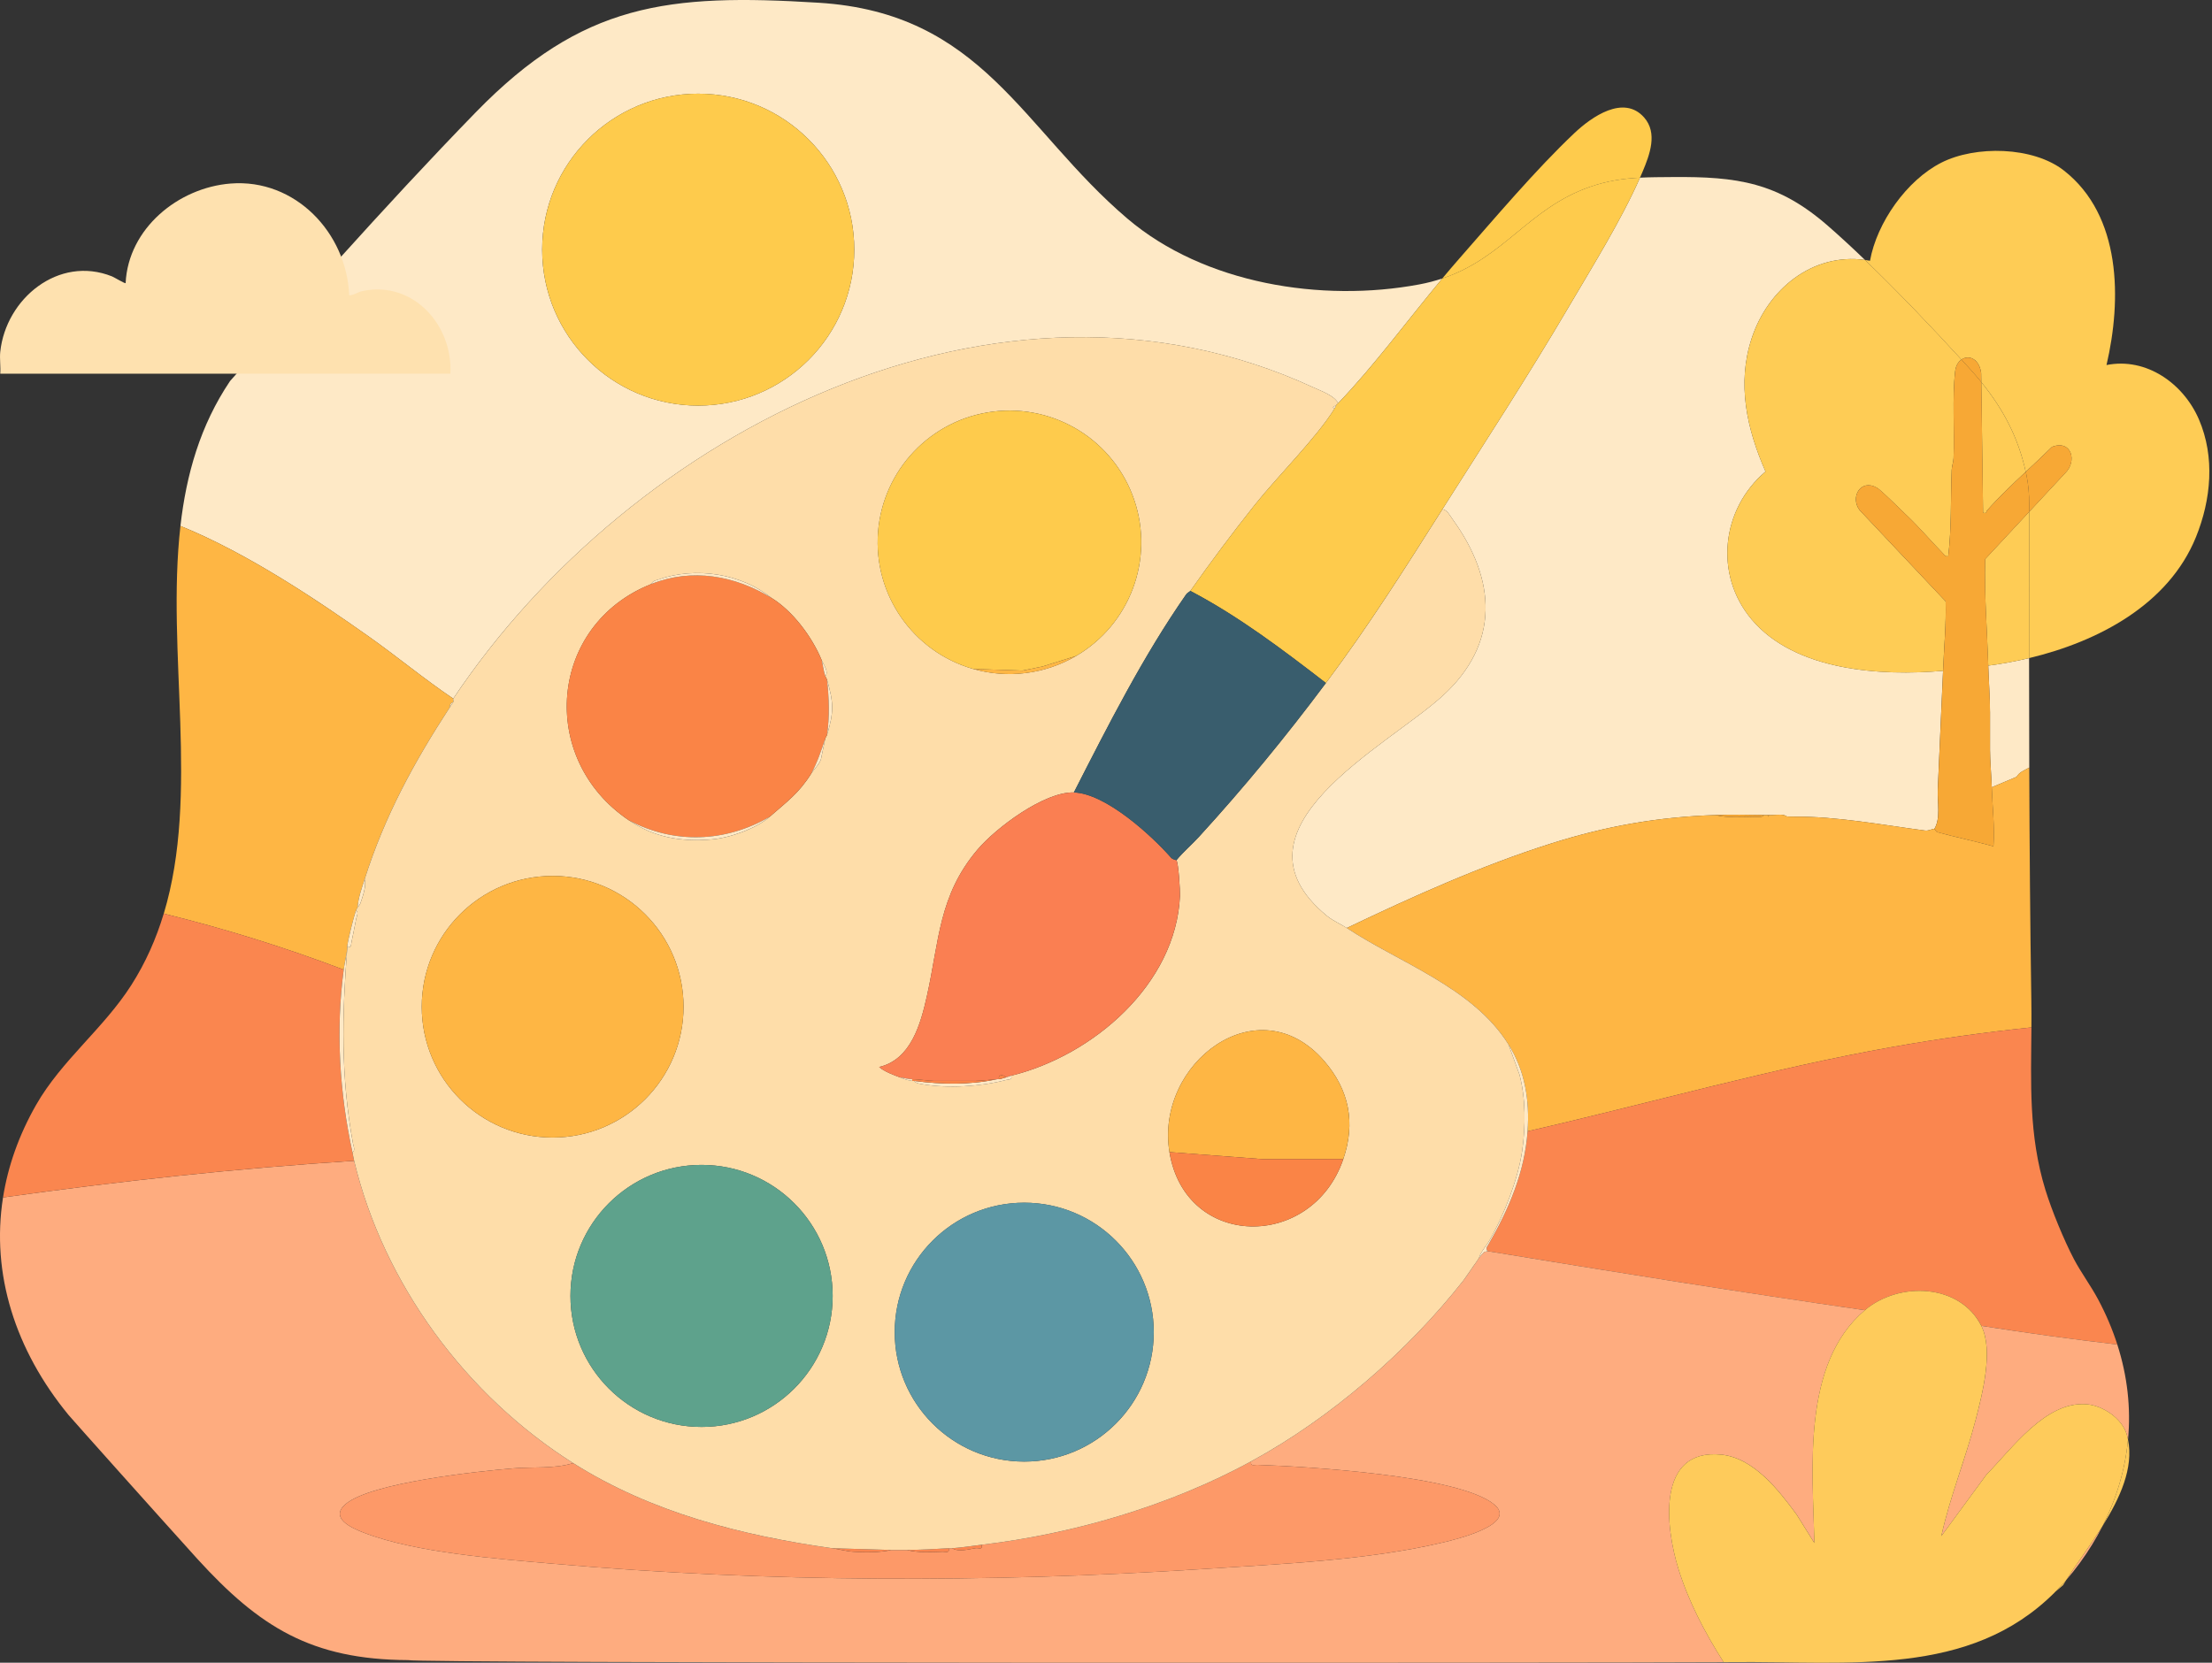
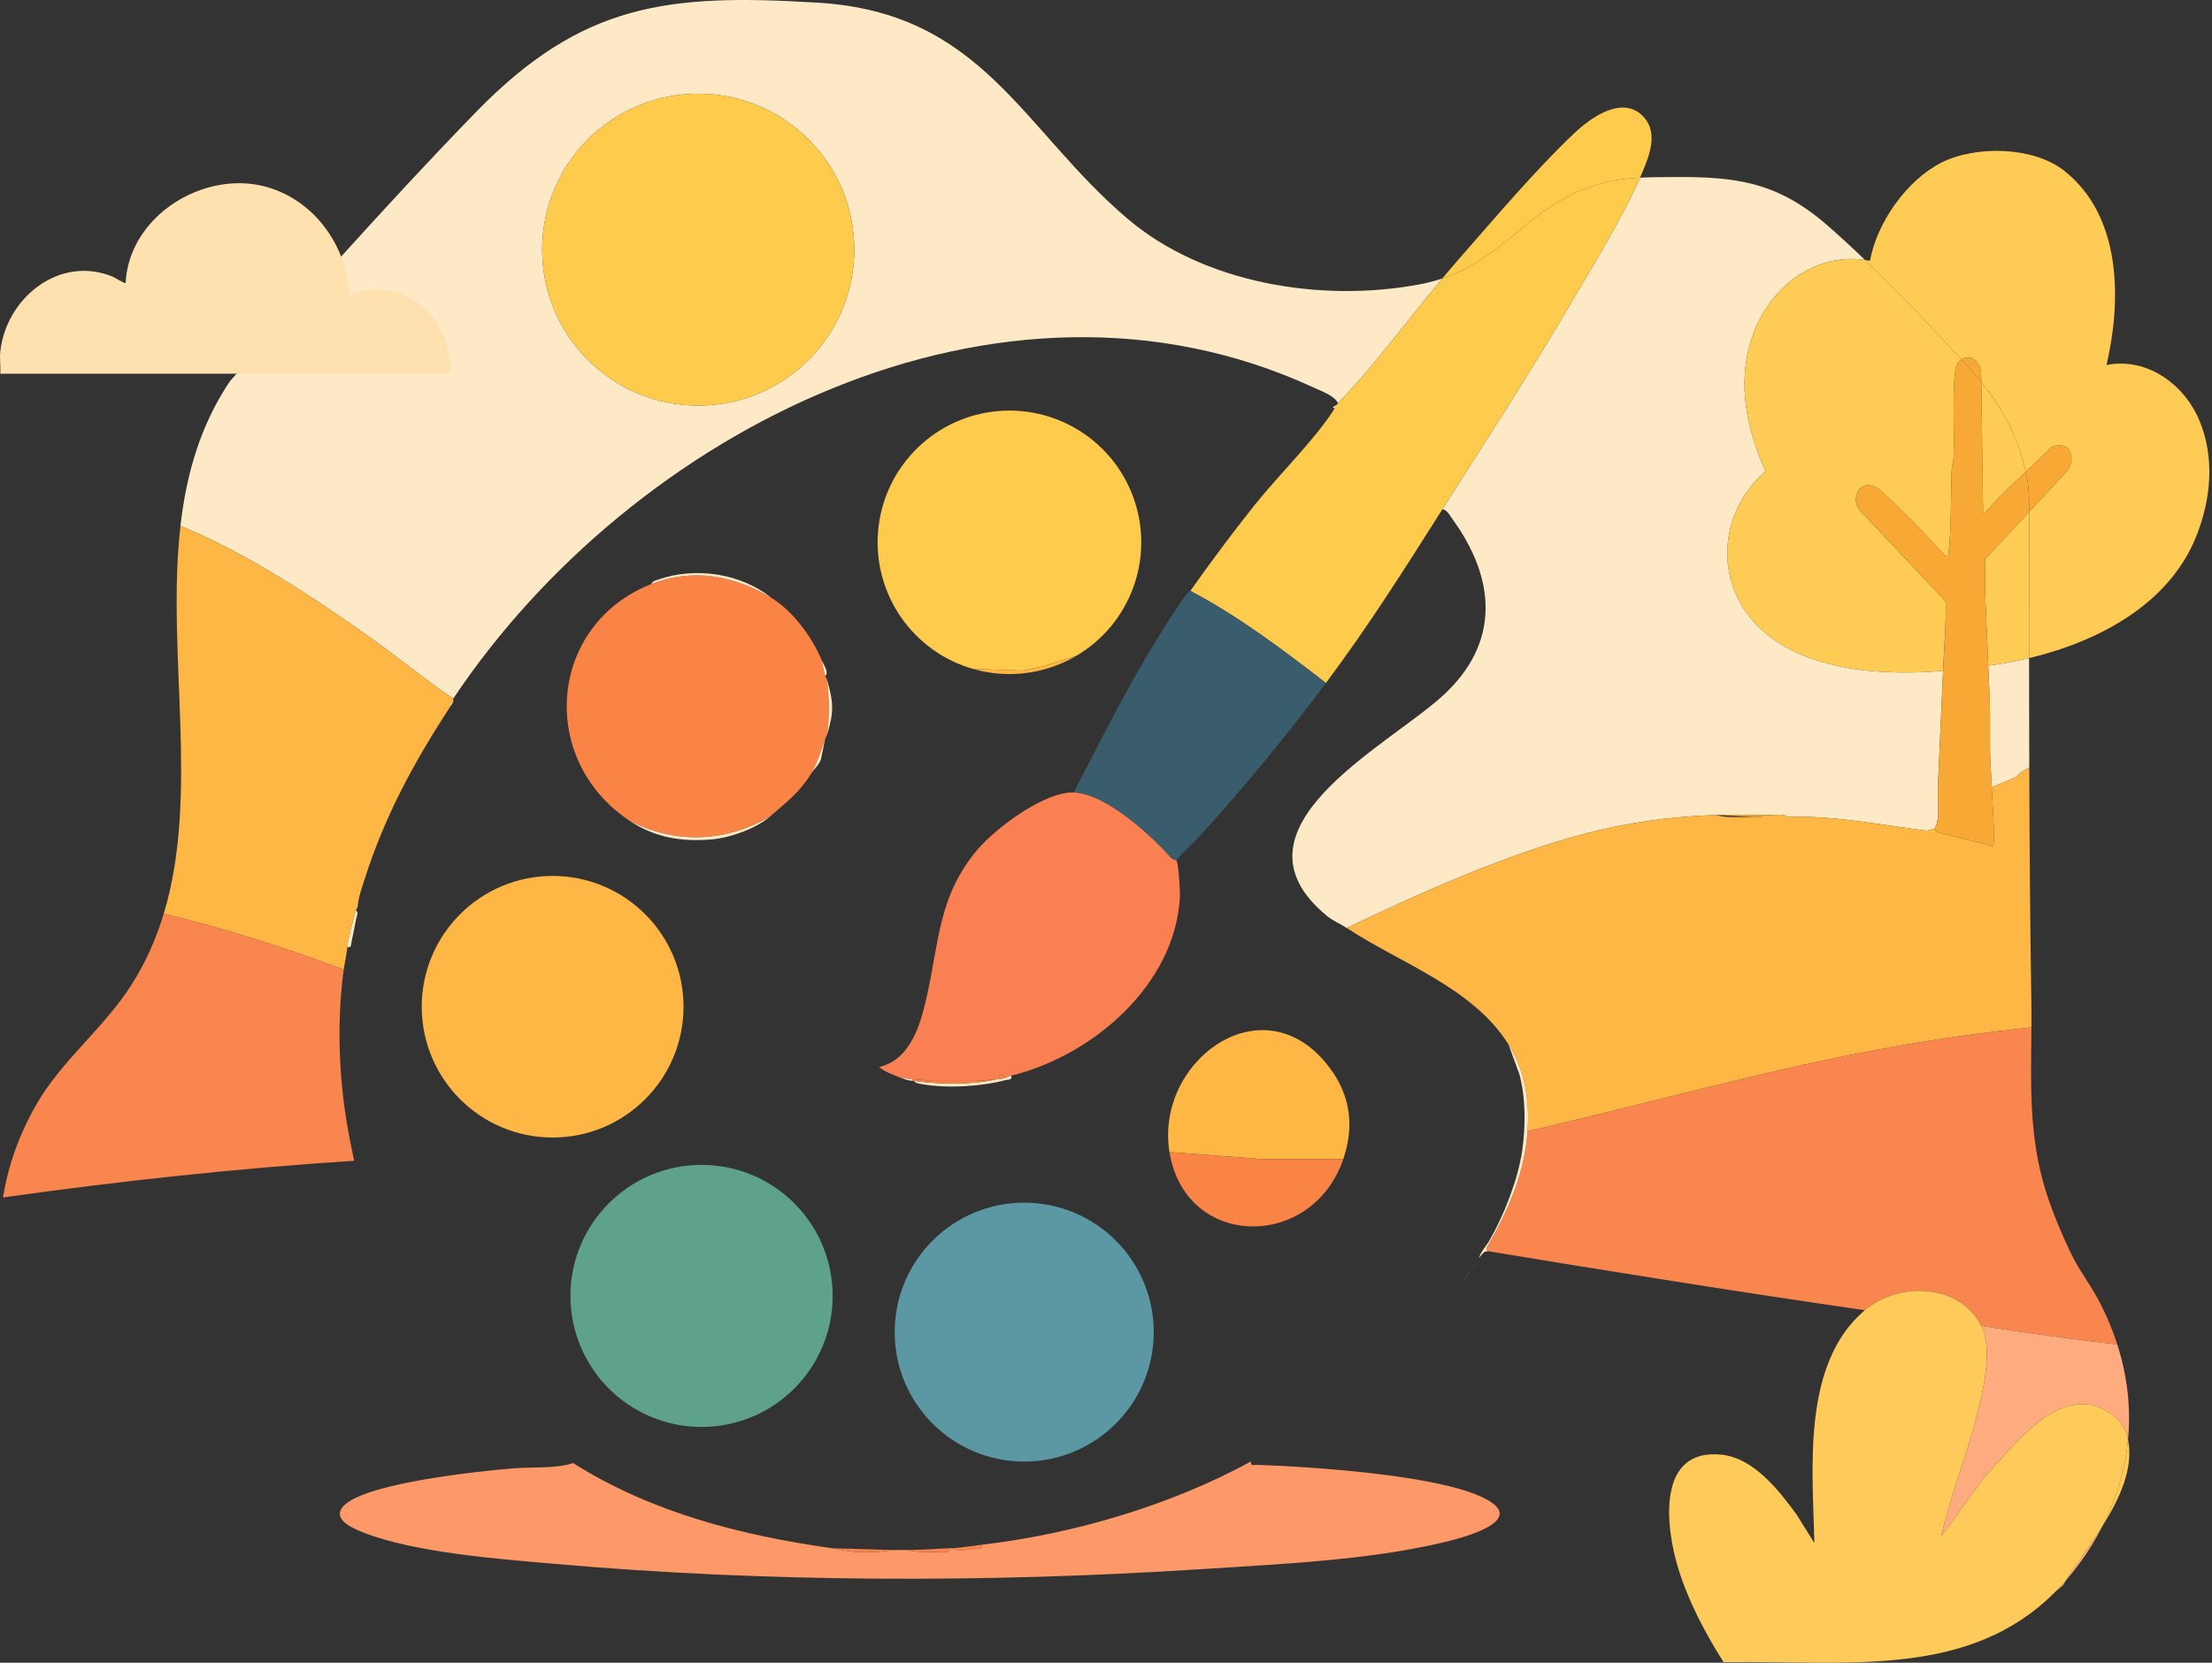
<svg xmlns="http://www.w3.org/2000/svg" width="133" height="100" viewBox="0 0 133 100" fill="none">
  <rect x="0" y="0" width="133" height="100" fill="#333333" stroke="none" />
  <g clip-path="url(#clip0_395_1957)">
    <path d="M124.045 95.335C124.106 95.235 124.169 95.132 124.235 95.028C124.028 95.267 123.817 95.494 123.603 95.712L124.045 95.335Z" fill="#FECB5B" />
    <path d="M127.951 86.582C127.783 88.353 127.274 90.097 126.425 91.766C127.469 90.092 128.295 88.293 127.951 86.582Z" fill="#FECB5B" />
    <path d="M98.607 10.686C98.66 10.565 98.713 10.443 98.765 10.322C99.19 9.309 99.686 8.004 98.853 7.062C97.624 5.672 95.694 7.03 94.666 8.002C92.355 10.183 89.843 13.16 87.717 15.58C87.384 15.96 87.052 16.35 86.722 16.748C90.463 15.496 91.905 12.519 95.608 11.236C96.665 10.87 97.616 10.738 98.607 10.686Z" fill="#FECB4C" />
    <path d="M117.934 21.625C118.359 21.328 119 21.555 119.121 22.434L119.128 22.98C120.449 24.605 121.353 26.322 121.8 28.376C122.33 27.882 122.861 27.39 123.376 26.879C124.532 26.417 124.939 27.729 124.144 28.483L122.008 30.78C122.004 33.712 122.001 36.646 122.002 39.58C126.177 38.583 130.398 36.346 132.037 32.297C132.946 30.052 133.189 27.494 132.215 25.227C131.29 23.074 129.061 21.476 126.657 21.954C127.574 18.026 127.561 12.963 124.092 10.253C122.235 8.802 118.772 8.743 116.727 9.782C114.636 10.844 112.848 13.395 112.437 15.683C112.336 15.664 112.234 15.647 112.134 15.633C114.117 17.541 116.209 19.739 117.932 21.625H117.934Z" fill="#FECC55" />
    <path d="M122.009 30.323C122.009 30.475 122.009 30.628 122.009 30.781L124.145 28.484C124.941 27.731 124.533 26.418 123.376 26.88C122.861 27.391 122.33 27.884 121.801 28.377C121.815 28.444 121.831 28.51 121.845 28.577C121.961 29.151 122.01 29.737 122.009 30.323Z" fill="#F7A835" />
    <path d="M119.127 22.98L119.12 22.434C119.001 21.555 118.358 21.33 117.933 21.625C118.119 21.828 118.301 22.028 118.478 22.223C118.705 22.474 118.921 22.726 119.127 22.98Z" fill="#F7A835" />
    <path d="M86.726 30.628C87.011 30.656 87.181 31.012 87.334 31.222C89.972 34.864 90.2 38.705 86.727 41.862C83.36 44.924 73.439 49.862 79.777 55.077C80.159 55.392 80.623 55.576 80.977 55.811C84.94 53.917 89.091 52.048 93.289 50.721C96.588 49.679 99.665 49.135 103.136 49.019C104.095 48.986 105.102 49 106.062 49.019C106.132 49.02 106.202 49.017 106.272 49.019C106.306 49.019 106.342 49.018 106.376 49.019C106.636 49.027 107.032 48.968 107.247 49.019C107.5 49.081 107.216 49.122 107.888 49.116C110.425 49.093 113.223 49.619 115.749 49.951C115.968 49.98 116.199 49.835 116.306 49.853C116.694 49.221 116.481 48.253 116.511 47.498C116.606 45.12 116.733 42.734 116.829 40.345C113.079 40.669 107.942 40.352 105.329 37.264C103.045 34.565 103.503 30.604 106.155 28.36C105.031 25.798 104.42 23.077 105.328 20.331C106.298 17.396 108.969 15.2 112.134 15.633C111.36 14.889 110.603 14.188 109.891 13.569C106.892 10.959 104.443 10.615 100.566 10.648C99.871 10.654 99.231 10.654 98.607 10.685C97.481 13.245 95.743 16.036 94.336 18.433C91.912 22.565 89.289 26.582 86.726 30.627V30.628Z" fill="#FEE9C6" />
    <path d="M85.335 17.106C79.467 18.203 72.404 17.076 67.787 13.148C61.44 7.745 59.088 0.776 49.213 0.164C40.166 -0.396 35.011 0.176 28.613 6.747C25.808 9.629 23.067 12.599 20.363 15.596C18.957 17.153 17.561 18.719 16.171 20.283C15.39 21.162 14.611 22.04 13.833 22.916C12.037 25.583 11.202 28.535 10.849 31.632C14.948 33.295 19.211 36.191 22.163 38.275C23.882 39.489 25.505 40.841 27.251 42.017C37.997 25.926 60.073 14.586 78.958 23.295C79.427 23.512 80.254 23.801 80.455 24.253C82.605 22.014 84.645 19.24 86.722 16.747C86.292 16.891 85.833 17.013 85.335 17.106ZM41.982 24.393C36.8 24.393 32.599 20.194 32.599 15.014C32.599 9.835 36.8 5.635 41.982 5.635C47.164 5.635 51.364 9.834 51.364 15.014C51.364 20.195 47.164 24.393 41.982 24.393Z" fill="#FEE9C6" />
    <path d="M119.653 42.801V45.1C119.653 45.745 119.734 46.636 119.757 47.347L121.252 46.72C121.404 46.446 121.686 46.344 121.951 46.197C121.972 46.186 121.993 46.175 122.013 46.164C122.006 43.969 122.002 41.775 122.001 39.581C121.174 39.778 120.349 39.928 119.547 40.032C119.575 40.933 119.651 41.93 119.651 42.801H119.653Z" fill="#FEE9C6" />
    <path d="M122.014 46.174C122.014 46.174 122.014 46.167 122.014 46.163C121.993 46.174 121.972 46.185 121.952 46.196L122.015 46.173L122.014 46.174Z" fill="#F7A835" />
    <path d="M106.377 49.018C106.343 49.017 106.307 49.018 106.272 49.018L106.325 49.12L106.377 49.018Z" fill="#F7A835" />
    <path d="M121.251 46.72L119.757 47.346C119.795 48.525 119.941 49.709 119.86 50.898C118.748 50.592 117.609 50.354 116.497 50.052C116.401 50.026 116.341 49.86 116.306 49.853C116.199 49.835 115.968 49.98 115.749 49.951C113.223 49.619 110.425 49.093 107.887 49.116C107.216 49.122 107.499 49.079 107.247 49.019C107.032 48.967 106.635 49.026 106.376 49.019L106.324 49.121L106.272 49.019C106.201 49.017 106.132 49.02 106.062 49.019C105.954 49.191 105.666 49.123 105.489 49.126C104.734 49.134 103.854 49.204 103.136 49.019C99.664 49.135 96.588 49.679 93.289 50.722C89.091 52.048 84.94 53.917 80.977 55.811C84.139 57.908 88.558 59.383 90.698 62.812C91.696 64.412 91.977 66.159 91.847 68.036C99.193 66.354 106.45 64.263 113.883 62.949C116.583 62.472 119.35 62.081 122.142 61.791C122.146 61.257 122.146 60.72 122.137 60.174C122.065 55.513 122.03 50.844 122.013 46.174L121.95 46.197C121.684 46.343 121.403 46.446 121.25 46.72H121.251Z" fill="#FEB644" />
    <path d="M91.848 68.036C91.679 70.505 90.712 72.735 89.501 74.838C89.42 74.98 89.307 75.079 89.445 75.246C96.994 76.493 104.553 77.701 112.127 78.799C114.182 77.059 117.839 77.184 119.131 79.739C121.847 80.167 124.574 80.542 127.307 80.862C127.014 79.95 126.631 79.045 126.155 78.152C125.707 77.313 125.114 76.519 124.693 75.715C124.096 74.577 123.366 72.8 122.987 71.572C121.965 68.255 122.12 65.124 122.143 61.79C119.35 62.08 116.584 62.47 113.884 62.948C106.452 64.262 99.194 66.353 91.848 68.035V68.036Z" fill="#FA864F" />
    <path d="M125.058 93.992C125.584 93.27 126.039 92.525 126.425 91.767C125.692 92.94 124.854 94.052 124.234 95.028C124.516 94.704 124.79 94.359 125.058 93.992Z" fill="#FEAC7F" />
    <path d="M123.552 95.762C123.569 95.745 123.585 95.727 123.602 95.71L123.521 95.778C123.532 95.773 123.541 95.767 123.552 95.762Z" fill="#FEAC7F" />
    <path d="M118.786 85.404C118.183 87.75 117.241 90.019 116.727 92.381L119.446 88.676C120.982 87.116 122.985 84.273 125.439 84.453C126.435 84.526 127.604 85.307 127.883 86.297C127.909 86.392 127.932 86.487 127.951 86.583C128.129 84.688 127.916 82.762 127.306 80.862C124.573 80.541 121.846 80.167 119.13 79.74C119.878 81.22 119.188 83.849 118.787 85.405L118.786 85.404Z" fill="#FEAC7F" />
-     <path d="M103.49 87.484C105.448 87.675 106.956 89.628 108.031 91.096L109.095 92.8C108.991 88.34 108.321 82.021 112.127 78.799C104.553 77.7 96.994 76.492 89.445 75.246L89.237 75.297C89.121 75.408 89.02 75.537 88.921 75.664C88.872 75.727 88.808 75.853 88.712 75.978L88.428 76.384C88.284 76.6 88.14 76.82 87.98 77.023C84.603 81.309 80.016 85.281 75.228 87.89C75.17 88.206 75.388 88.092 75.589 88.099C78.536 88.196 87.71 88.729 89.836 90.477C91.306 91.687 87.494 92.594 86.747 92.77C82.234 93.842 76.896 94.069 72.25 94.37C59.468 95.197 46.133 95.176 33.367 94.055C29.971 93.757 24.99 93.389 21.866 92.176C21.144 91.895 19.796 91.304 20.78 90.46C22.285 89.17 28.729 88.483 30.858 88.309C32.046 88.212 33.328 88.346 34.464 87.995C28.027 83.928 23.073 77.242 21.293 69.813C14.225 70.268 7.188 71.033 0.182 72.017C-0.542 76.615 0.916 81.198 4.121 85.099C4.325 85.347 9.411 91.039 11.861 93.749C15.603 97.856 18.722 99.811 24.534 99.842C25.041 100.043 95.81 100.013 103.637 99.967C102.509 98.195 101.529 96.329 100.914 94.344C100.15 91.878 99.574 87.102 103.49 87.485V87.484Z" fill="#FEAC7F" />
    <path d="M9.846 54.948C13.512 55.849 17.124 56.974 20.666 58.318C20.721 57.904 20.828 57.482 20.875 57.064C20.878 57.03 20.875 56.994 20.875 56.96C20.882 56.661 21.278 55.108 21.398 54.765C21.432 54.669 21.493 54.585 21.503 54.556C21.544 53.981 21.748 53.425 21.921 52.885C23.128 49.081 24.887 45.851 27.043 42.54C27.044 42.388 27.103 42.273 27.252 42.227C27.276 42.19 27.228 42.054 27.252 42.017C25.506 40.841 23.882 39.489 22.164 38.275C19.213 36.191 14.949 33.296 10.85 31.632C9.982 39.245 12.021 47.725 9.847 54.948H9.846Z" fill="#FEB644" />
    <path d="M21.188 69.289C20.41 65.729 20.182 61.943 20.665 58.317C17.124 56.973 13.511 55.848 9.845 54.947C9.394 56.443 8.765 57.885 7.89 59.254C6.221 61.865 3.698 63.776 2.171 66.451C1.128 68.279 0.476 70.149 0.182 72.016C7.187 71.031 14.224 70.266 21.293 69.812C21.251 69.638 21.226 69.464 21.188 69.289Z" fill="#FA864F" />
    <path d="M125.439 84.453C122.985 84.273 120.982 87.116 119.446 88.676L116.726 92.382C117.242 90.019 118.182 87.749 118.786 85.404C119.186 83.848 119.877 81.219 119.129 79.739C117.838 77.184 114.181 77.058 112.125 78.799C108.318 82.022 108.99 88.34 109.093 92.8L108.029 91.096C106.954 89.63 105.447 87.677 103.489 87.484C99.573 87.101 100.148 91.877 100.913 94.344C101.528 96.327 102.508 98.194 103.636 99.967C103.829 99.966 103.985 99.965 104.099 99.963C111.237 99.891 118.408 100.906 123.551 95.763C123.541 95.768 123.531 95.775 123.521 95.78L123.601 95.712C123.816 95.495 124.027 95.267 124.234 95.028C124.853 94.052 125.692 92.94 126.424 91.766C127.274 90.098 127.783 88.354 127.95 86.582C127.932 86.487 127.909 86.391 127.882 86.296C127.604 85.306 126.435 84.525 125.439 84.452V84.453Z" fill="#FECB5B" />
    <path d="M41.982 24.394C47.163 24.394 51.364 20.195 51.364 15.014C51.364 9.834 47.163 5.634 41.982 5.634C36.8 5.634 32.6 9.834 32.6 15.014C32.6 20.195 36.8 24.394 41.982 24.394Z" fill="#FECB4C" />
-     <path d="M105.49 49.125C105.667 49.123 105.954 49.192 106.063 49.018C105.103 48.999 104.096 48.986 103.137 49.018C103.855 49.202 104.735 49.132 105.49 49.125Z" fill="#F7A835" />
+     <path d="M105.49 49.125C105.667 49.123 105.954 49.192 106.063 49.018C105.103 48.999 104.096 48.986 103.137 49.018Z" fill="#F7A835" />
    <path d="M58.662 93.11C58.23 93.176 57.649 93.356 57.25 93.115C57.181 93.12 57.11 93.11 57.041 93.115C57.1 93.43 56.881 93.317 56.68 93.324C56.006 93.347 55.171 93.395 54.533 93.219C54.22 93.222 53.906 93.217 53.593 93.219C52.933 93.375 52.029 93.37 51.341 93.328C50.909 93.302 50.433 93.17 50.039 93.115C44.571 92.344 39.168 90.966 34.465 87.995C33.33 88.346 32.046 88.212 30.859 88.31C28.731 88.483 22.287 89.17 20.781 90.46C19.796 91.303 21.145 91.895 21.867 92.176C24.991 93.39 29.971 93.757 33.367 94.055C46.134 95.176 59.469 95.198 72.251 94.37C76.897 94.069 82.235 93.841 86.748 92.77C87.495 92.594 91.307 91.686 89.837 90.477C87.711 88.729 78.537 88.197 75.59 88.099C75.389 88.093 75.171 88.206 75.229 87.89C70.347 90.55 64.549 92.256 59.027 92.905C59.086 93.243 58.857 93.081 58.662 93.11Z" fill="#FD9968" />
-     <path d="M21.189 69.289C21.386 69.191 21.255 68.936 21.227 68.783C20.482 64.726 20.565 61.104 20.875 57.065C20.828 57.482 20.721 57.904 20.666 58.319C20.183 61.944 20.411 65.729 21.189 69.29V69.289Z" fill="#FEE9C6" />
    <path d="M53.592 93.218L50.038 93.114C50.432 93.169 50.908 93.301 51.34 93.327C52.028 93.369 52.931 93.374 53.592 93.218Z" fill="#FA864F" />
    <path d="M56.681 93.323C56.881 93.317 57.1 93.43 57.041 93.114C56.206 93.167 55.371 93.209 54.533 93.218C55.172 93.394 56.007 93.345 56.681 93.323Z" fill="#FA864F" />
    <path d="M58.662 93.11C58.857 93.08 59.086 93.243 59.027 92.905C58.433 92.975 57.848 93.072 57.25 93.115C57.648 93.356 58.23 93.177 58.662 93.11Z" fill="#FA864F" />
-     <path d="M21.659 54.352C21.791 53.972 22.052 53.257 21.92 52.885C21.749 53.427 21.544 53.982 21.502 54.556C21.509 54.531 21.621 54.459 21.659 54.352Z" fill="#FEE9C6" />
    <path d="M21.137 56.651C21.238 56.19 21.324 55.715 21.416 55.252C21.444 55.11 21.584 54.851 21.398 54.765C21.278 55.108 20.882 56.66 20.875 56.959C21.137 57.018 21.098 56.827 21.137 56.651Z" fill="#FEE9C6" />
    <path d="M27.043 42.539C27.11 42.436 27.183 42.33 27.252 42.226C27.103 42.271 27.045 42.387 27.043 42.539Z" fill="#FEE9C6" />
-     <path d="M21.226 68.783C21.255 68.936 21.385 69.191 21.189 69.289C21.226 69.463 21.252 69.638 21.293 69.812C23.074 77.242 28.026 83.927 34.464 87.994C39.167 90.965 44.57 92.343 50.038 93.114L53.592 93.218C53.905 93.216 54.219 93.221 54.532 93.218C55.371 93.209 56.206 93.168 57.04 93.114C57.109 93.109 57.181 93.119 57.25 93.114C57.848 93.071 58.432 92.975 59.027 92.904C64.547 92.254 70.346 90.549 75.228 87.889C80.016 85.281 84.603 81.308 87.98 77.022L88.428 76.383C88.52 76.245 88.613 76.107 88.712 75.977C88.808 75.853 88.872 75.726 88.922 75.663C89.043 75.26 89.36 74.947 89.567 74.585C90.408 73.115 91.268 70.963 91.521 69.223C91.734 67.757 91.741 66.043 91.356 64.611L90.699 62.812C88.559 59.383 84.142 57.908 80.978 55.811C80.624 55.577 80.16 55.392 79.778 55.077C73.44 49.862 83.361 44.924 86.728 41.863C90.2 38.705 89.972 34.864 87.335 31.222C87.182 31.012 87.012 30.657 86.727 30.628C84.391 34.316 82.34 37.574 79.724 41.077C77.32 44.298 74.799 47.365 72.094 50.325C71.654 50.807 71.149 51.231 70.735 51.735C70.86 51.901 70.962 53.571 70.948 53.882C70.708 59.211 65.699 63.494 60.805 64.692C60.863 64.964 60.669 64.906 60.494 64.951C58.968 65.347 56.986 65.475 55.436 65.201C55.259 65.169 55.077 65.156 54.952 65.005C54.917 65.001 54.882 65.01 54.847 65.005C54.464 64.95 54.438 64.916 54.115 64.796C53.724 64.65 53.155 64.442 52.861 64.171C54.775 63.723 55.36 61.575 55.736 59.886C56.472 56.587 56.438 53.861 58.765 51.107C59.88 49.788 62.791 47.606 64.568 47.659C66.621 43.636 68.731 39.46 71.319 35.75C71.397 35.637 71.542 35.58 71.572 35.538C72.808 33.785 74.097 32.059 75.442 30.369C76.803 28.656 79.187 26.299 80.247 24.567L80.144 24.515C80.186 24.429 80.298 24.407 80.351 24.358C80.388 24.325 80.421 24.289 80.456 24.253C80.255 23.802 79.428 23.511 78.959 23.294C60.075 14.586 37.998 25.925 27.253 42.017C27.229 42.053 27.277 42.188 27.253 42.226C27.184 42.33 27.112 42.436 27.044 42.539C24.888 45.85 23.129 49.08 21.922 52.884C22.054 53.256 21.793 53.972 21.66 54.351C21.623 54.459 21.512 54.531 21.504 54.555C21.494 54.584 21.433 54.668 21.399 54.764C21.585 54.85 21.445 55.11 21.417 55.251C21.324 55.714 21.239 56.189 21.137 56.65C21.099 56.826 21.137 57.017 20.876 56.959C20.876 56.993 20.879 57.029 20.876 57.063C20.565 61.104 20.483 64.725 21.227 68.782L21.226 68.783ZM79.616 63.806C81.131 65.555 81.511 67.533 80.769 69.708C78.888 75.22 71.27 75.137 70.315 69.289C69.443 63.944 75.648 59.226 79.615 63.806H79.616ZM61.584 72.333C65.885 72.333 69.372 75.818 69.372 80.118C69.372 84.418 65.886 87.903 61.584 87.903C57.282 87.903 53.796 84.418 53.796 80.118C53.796 75.818 57.283 72.333 61.584 72.333ZM52.793 32.005C53.084 28.254 55.972 25.225 59.705 24.755C63.439 24.286 66.988 26.506 68.198 30.068C69.409 33.63 67.946 37.551 64.7 39.452C62.829 40.547 60.591 40.828 58.508 40.23C54.891 39.191 52.503 35.755 52.794 32.004L52.793 32.005ZM42.183 85.819C37.829 85.819 34.3 82.291 34.3 77.939C34.3 73.587 37.829 70.059 42.183 70.059C46.537 70.059 50.066 73.587 50.066 77.939C50.066 82.291 46.537 85.819 42.183 85.819ZM39.167 35.121C39.243 34.929 39.416 34.914 39.582 34.856C41.85 34.056 44.586 34.507 46.38 35.956C47.67 36.745 48.839 38.318 49.411 39.718C49.512 39.963 49.863 40.428 49.62 40.658C49.654 40.751 49.72 40.85 49.725 40.867C50.121 42.247 50.153 42.802 49.725 44.211C49.716 44.242 49.653 44.324 49.62 44.42L49.359 45.674C49.255 45.984 48.935 46.269 48.785 46.511C48.035 47.711 47.323 48.209 46.277 49.124C45.497 49.805 43.94 50.389 42.779 50.486C40.927 50.64 39.335 50.359 37.811 49.333C32.32 45.636 32.986 37.569 39.169 35.122L39.167 35.121ZM33.229 52.68C37.574 52.68 41.098 56.202 41.098 60.546C41.098 64.891 37.575 68.413 33.229 68.413C28.882 68.413 25.359 64.891 25.359 60.546C25.359 56.202 28.882 52.68 33.229 52.68Z" fill="#FEDDA9" />
    <path d="M91.521 69.223C91.268 70.963 90.409 73.115 89.567 74.585C89.36 74.948 89.043 75.259 88.922 75.663C89.02 75.537 89.122 75.408 89.238 75.296L89.445 75.245C89.307 75.077 89.42 74.979 89.501 74.837C90.714 72.732 91.679 70.502 91.848 68.035C91.978 66.157 91.697 64.411 90.699 62.81L91.356 64.61C91.742 66.043 91.734 67.756 91.521 69.222V69.223Z" fill="#FEE9C6" />
    <path d="M88.428 76.383L87.981 77.022C88.141 76.818 88.284 76.599 88.428 76.383Z" fill="#FEE9C6" />
    <path d="M88.712 75.977C88.613 76.107 88.521 76.245 88.428 76.383L88.712 75.977Z" fill="#FEE9C6" />
    <path d="M58.508 40.231L61.471 40.331L62.685 40.083L64.699 39.452C67.947 37.55 69.409 33.629 68.198 30.068C66.988 26.506 63.439 24.286 59.705 24.755C55.971 25.225 53.083 28.254 52.792 32.005C52.502 35.755 54.89 39.193 58.506 40.231H58.508Z" fill="#FECB4C" />
    <path d="M37.809 49.332C40.529 50.782 43.629 50.665 46.276 49.123C47.323 48.208 48.034 47.71 48.784 46.51C49.148 45.845 49.379 45.136 49.62 44.42C49.652 44.324 49.715 44.243 49.724 44.211C49.89 43.097 49.85 41.98 49.724 40.867C49.72 40.85 49.653 40.751 49.62 40.658C49.531 40.408 49.474 39.992 49.41 39.718C48.838 38.317 47.669 36.745 46.379 35.956C44.184 34.613 41.617 34.151 39.166 35.121C32.983 37.568 32.317 45.633 37.808 49.332H37.809Z" fill="#FA8446" />
    <path d="M42.191 85.819C46.545 85.814 50.071 82.281 50.065 77.929C50.06 73.577 46.526 70.053 42.172 70.059C37.819 70.064 34.293 73.596 34.299 77.948C34.304 82.3 37.838 85.824 42.191 85.819Z" fill="#5EA28C" />
    <path d="M33.228 68.413C37.574 68.413 41.098 64.891 41.098 60.546C41.098 56.202 37.574 52.68 33.228 52.68C28.882 52.68 25.358 56.202 25.358 60.546C25.358 64.891 28.882 68.413 33.228 68.413Z" fill="#FEB644" />
    <path d="M69.371 80.126C69.376 75.826 65.893 72.337 61.592 72.331C57.291 72.326 53.8 75.807 53.795 80.107C53.789 84.406 57.272 87.896 61.573 87.901C65.874 87.906 69.365 84.425 69.371 80.126Z" fill="#5C97A4" />
    <path d="M80.35 24.358C80.312 24.425 80.286 24.501 80.245 24.567C79.186 26.299 76.802 28.656 75.44 30.369C74.096 32.059 72.807 33.786 71.57 35.538C74.495 37.072 77.118 39.069 79.723 41.076C82.338 37.573 84.39 34.314 86.727 30.627C89.29 26.582 91.913 22.565 94.337 18.433C95.744 16.036 97.482 13.245 98.608 10.685C97.617 10.735 96.668 10.867 95.609 11.234C91.906 12.518 90.463 15.494 86.723 16.746C84.646 19.24 82.606 22.014 80.456 24.253C80.421 24.288 80.388 24.324 80.351 24.358H80.35Z" fill="#FECB4C" />
    <path d="M64.567 47.66C62.791 47.607 59.879 49.788 58.764 51.108C56.437 53.861 56.471 56.588 55.735 59.887C55.358 61.575 54.773 63.724 52.859 64.171C53.153 64.444 53.722 64.651 54.114 64.797C54.365 64.828 54.585 64.897 54.846 64.901C55.296 64.909 55.797 65.006 56.152 65.006H58.66C58.84 65.006 59.788 64.922 59.967 64.901C60.001 64.897 60.037 64.902 60.071 64.901C59.983 64.622 60.31 64.597 60.489 64.797C60.572 64.781 60.691 64.719 60.803 64.692C65.697 63.495 70.705 59.21 70.947 53.881C70.96 53.571 70.859 51.9 70.733 51.735C70.723 51.721 70.519 51.703 70.416 51.587C69.212 50.219 66.47 47.718 64.567 47.66Z" fill="#FA7F52" />
    <path d="M71.317 35.751C68.729 39.461 66.621 43.636 64.566 47.66C66.47 47.718 69.213 50.22 70.416 51.587C70.519 51.704 70.723 51.722 70.733 51.735C71.148 51.23 71.653 50.806 72.092 50.325C74.798 47.365 77.319 44.299 79.722 41.077C77.118 39.07 74.493 37.074 71.569 35.539C71.54 35.581 71.394 35.639 71.316 35.751H71.317Z" fill="#395D6D" />
    <path d="M75.904 69.712L80.768 69.707C81.51 67.533 81.131 65.556 79.616 63.806C75.647 59.226 69.444 63.943 70.316 69.289L75.904 69.712Z" fill="#FEB644" />
    <path d="M70.316 69.289C71.27 75.137 78.888 75.219 80.769 69.707L75.905 69.712L70.317 69.289H70.316Z" fill="#FA8446" />
    <path d="M37.809 49.332C39.334 50.359 40.925 50.639 42.777 50.484C43.939 50.387 45.496 49.803 46.275 49.123C43.628 50.665 40.528 50.781 37.808 49.332H37.809Z" fill="#FEE9C6" />
    <path d="M60.072 64.901C60.038 64.903 60.002 64.897 59.968 64.901C58.321 65.258 56.616 65.223 54.95 65.006C55.076 65.157 55.257 65.17 55.434 65.202C56.984 65.475 58.968 65.348 60.493 64.952C60.667 64.906 60.862 64.965 60.803 64.693C60.691 64.721 60.572 64.781 60.489 64.798C60.356 64.824 60.199 64.897 60.071 64.903L60.072 64.901Z" fill="#FEE9C6" />
    <path d="M61.47 40.332L58.507 40.232C60.59 40.83 62.829 40.549 64.699 39.454L62.684 40.084L61.47 40.333V40.332Z" fill="#FEB644" />
    <path d="M46.379 35.957C44.585 34.508 41.849 34.057 39.58 34.857C39.416 34.914 39.241 34.931 39.166 35.121C41.617 34.152 44.182 34.614 46.379 35.957Z" fill="#FEE9C6" />
    <path d="M59.968 64.901C59.789 64.922 58.841 65.006 58.661 65.006H56.153C55.798 65.006 55.297 64.909 54.847 64.901V65.006C54.881 65.011 54.917 65.002 54.951 65.006C56.617 65.222 58.321 65.258 59.969 64.901H59.968Z" fill="#FA8446" />
    <path d="M49.724 44.212C50.151 42.804 50.12 42.248 49.724 40.868C49.849 41.98 49.89 43.098 49.724 44.212Z" fill="#FEE9C6" />
    <path d="M49.357 45.674L49.619 44.42C49.377 45.135 49.146 45.844 48.783 46.51C48.934 46.268 49.254 45.984 49.357 45.673V45.674Z" fill="#FEE9C6" />
    <path d="M54.114 64.797C54.436 64.917 54.464 64.951 54.846 65.006V64.901C54.586 64.897 54.367 64.829 54.114 64.797Z" fill="#FEE9C6" />
    <path d="M49.411 39.718C49.475 39.992 49.531 40.409 49.62 40.659C49.863 40.427 49.511 39.963 49.411 39.718Z" fill="#FEE9C6" />
    <path d="M80.143 24.515L80.245 24.567C80.286 24.501 80.312 24.426 80.35 24.358C80.296 24.407 80.184 24.429 80.143 24.515Z" fill="#FEE9C6" />
    <path d="M60.072 64.901C60.2 64.896 60.356 64.823 60.491 64.797C60.311 64.597 59.984 64.622 60.072 64.901Z" fill="#FA8446" />
    <path d="M119.473 30.704C120.201 29.878 120.998 29.125 121.8 28.377C121.352 26.323 120.449 24.607 119.128 22.981L119.235 30.836C119.479 30.904 119.411 30.774 119.473 30.704Z" fill="#FECC55" />
    <path d="M122.008 30.78L119.36 33.627C119.303 35.765 119.479 37.897 119.547 40.032C120.349 39.928 121.174 39.778 122.001 39.58C122 36.647 122.003 33.713 122.007 30.78H122.008Z" fill="#FECC55" />
    <path d="M105.328 20.332C104.421 23.078 105.031 25.799 106.155 28.362C103.503 30.605 103.044 34.567 105.329 37.266C107.941 40.353 113.078 40.67 116.829 40.346C116.884 38.954 117.023 37.548 116.984 36.169L111.811 30.681C111.225 29.898 111.874 28.775 112.849 29.331C113.123 29.488 114.241 30.618 114.585 30.939C115.38 31.683 116.076 32.515 116.832 33.291C116.931 33.394 116.969 33.489 117.143 33.449C117.345 31.737 117.282 29.991 117.348 28.273C117.357 28.026 117.451 27.797 117.461 27.55C117.524 25.918 117.373 23.903 117.559 22.318C117.598 21.992 117.744 21.757 117.933 21.625C116.21 19.739 114.118 17.541 112.135 15.634C108.971 15.201 106.298 17.396 105.329 20.331L105.328 20.332Z" fill="#FECC55" />
    <path d="M116.498 50.053C117.61 50.355 118.75 50.592 119.862 50.899C119.941 49.709 119.796 48.526 119.758 47.347C119.735 46.636 119.654 45.745 119.654 45.1V42.801C119.654 41.93 119.578 40.933 119.549 40.032C119.481 37.898 119.305 35.766 119.362 33.627L122.01 30.78C122.01 30.627 122.01 30.475 122.01 30.322C122.01 29.736 121.962 29.151 121.846 28.576C121.832 28.508 121.817 28.444 121.802 28.377C121 29.125 120.203 29.877 119.475 30.703C119.412 30.774 119.481 30.904 119.236 30.835L119.13 22.98C118.922 22.726 118.707 22.474 118.48 22.223C118.303 22.028 118.121 21.828 117.935 21.625C117.746 21.757 117.599 21.991 117.561 22.319C117.374 23.902 117.526 25.919 117.462 27.55C117.453 27.797 117.359 28.026 117.349 28.273C117.283 29.991 117.347 31.737 117.144 33.449C116.97 33.489 116.933 33.393 116.834 33.291C116.077 32.515 115.382 31.683 114.587 30.939C114.243 30.617 113.126 29.488 112.851 29.331C111.877 28.775 111.227 29.898 111.813 30.681L116.985 36.169C117.025 37.548 116.886 38.954 116.831 40.346C116.734 42.735 116.608 45.123 116.513 47.499C116.482 48.255 116.696 49.221 116.308 49.855C116.342 49.861 116.403 50.027 116.498 50.054V50.053Z" fill="#F7A835" />
    <path d="M0.015 21.159C0.355 17.958 3.527 15.341 6.734 16.622C6.867 16.675 7.518 17.071 7.553 17.028C7.71 13.746 10.713 11.286 13.867 11.038C17.747 10.733 20.845 14.001 20.995 17.755C21.288 17.762 21.507 17.564 21.789 17.505C24.835 16.86 27.235 19.552 27.08 22.475H0.015C0.047 22.052 -0.029 21.575 0.015 21.158V21.159Z" fill="#FEE1AF" />
  </g>
  <defs>
    <clipPath id="clip0_395_1957">
      <rect width="132.84" height="100" fill="white" />
    </clipPath>
  </defs>
</svg>